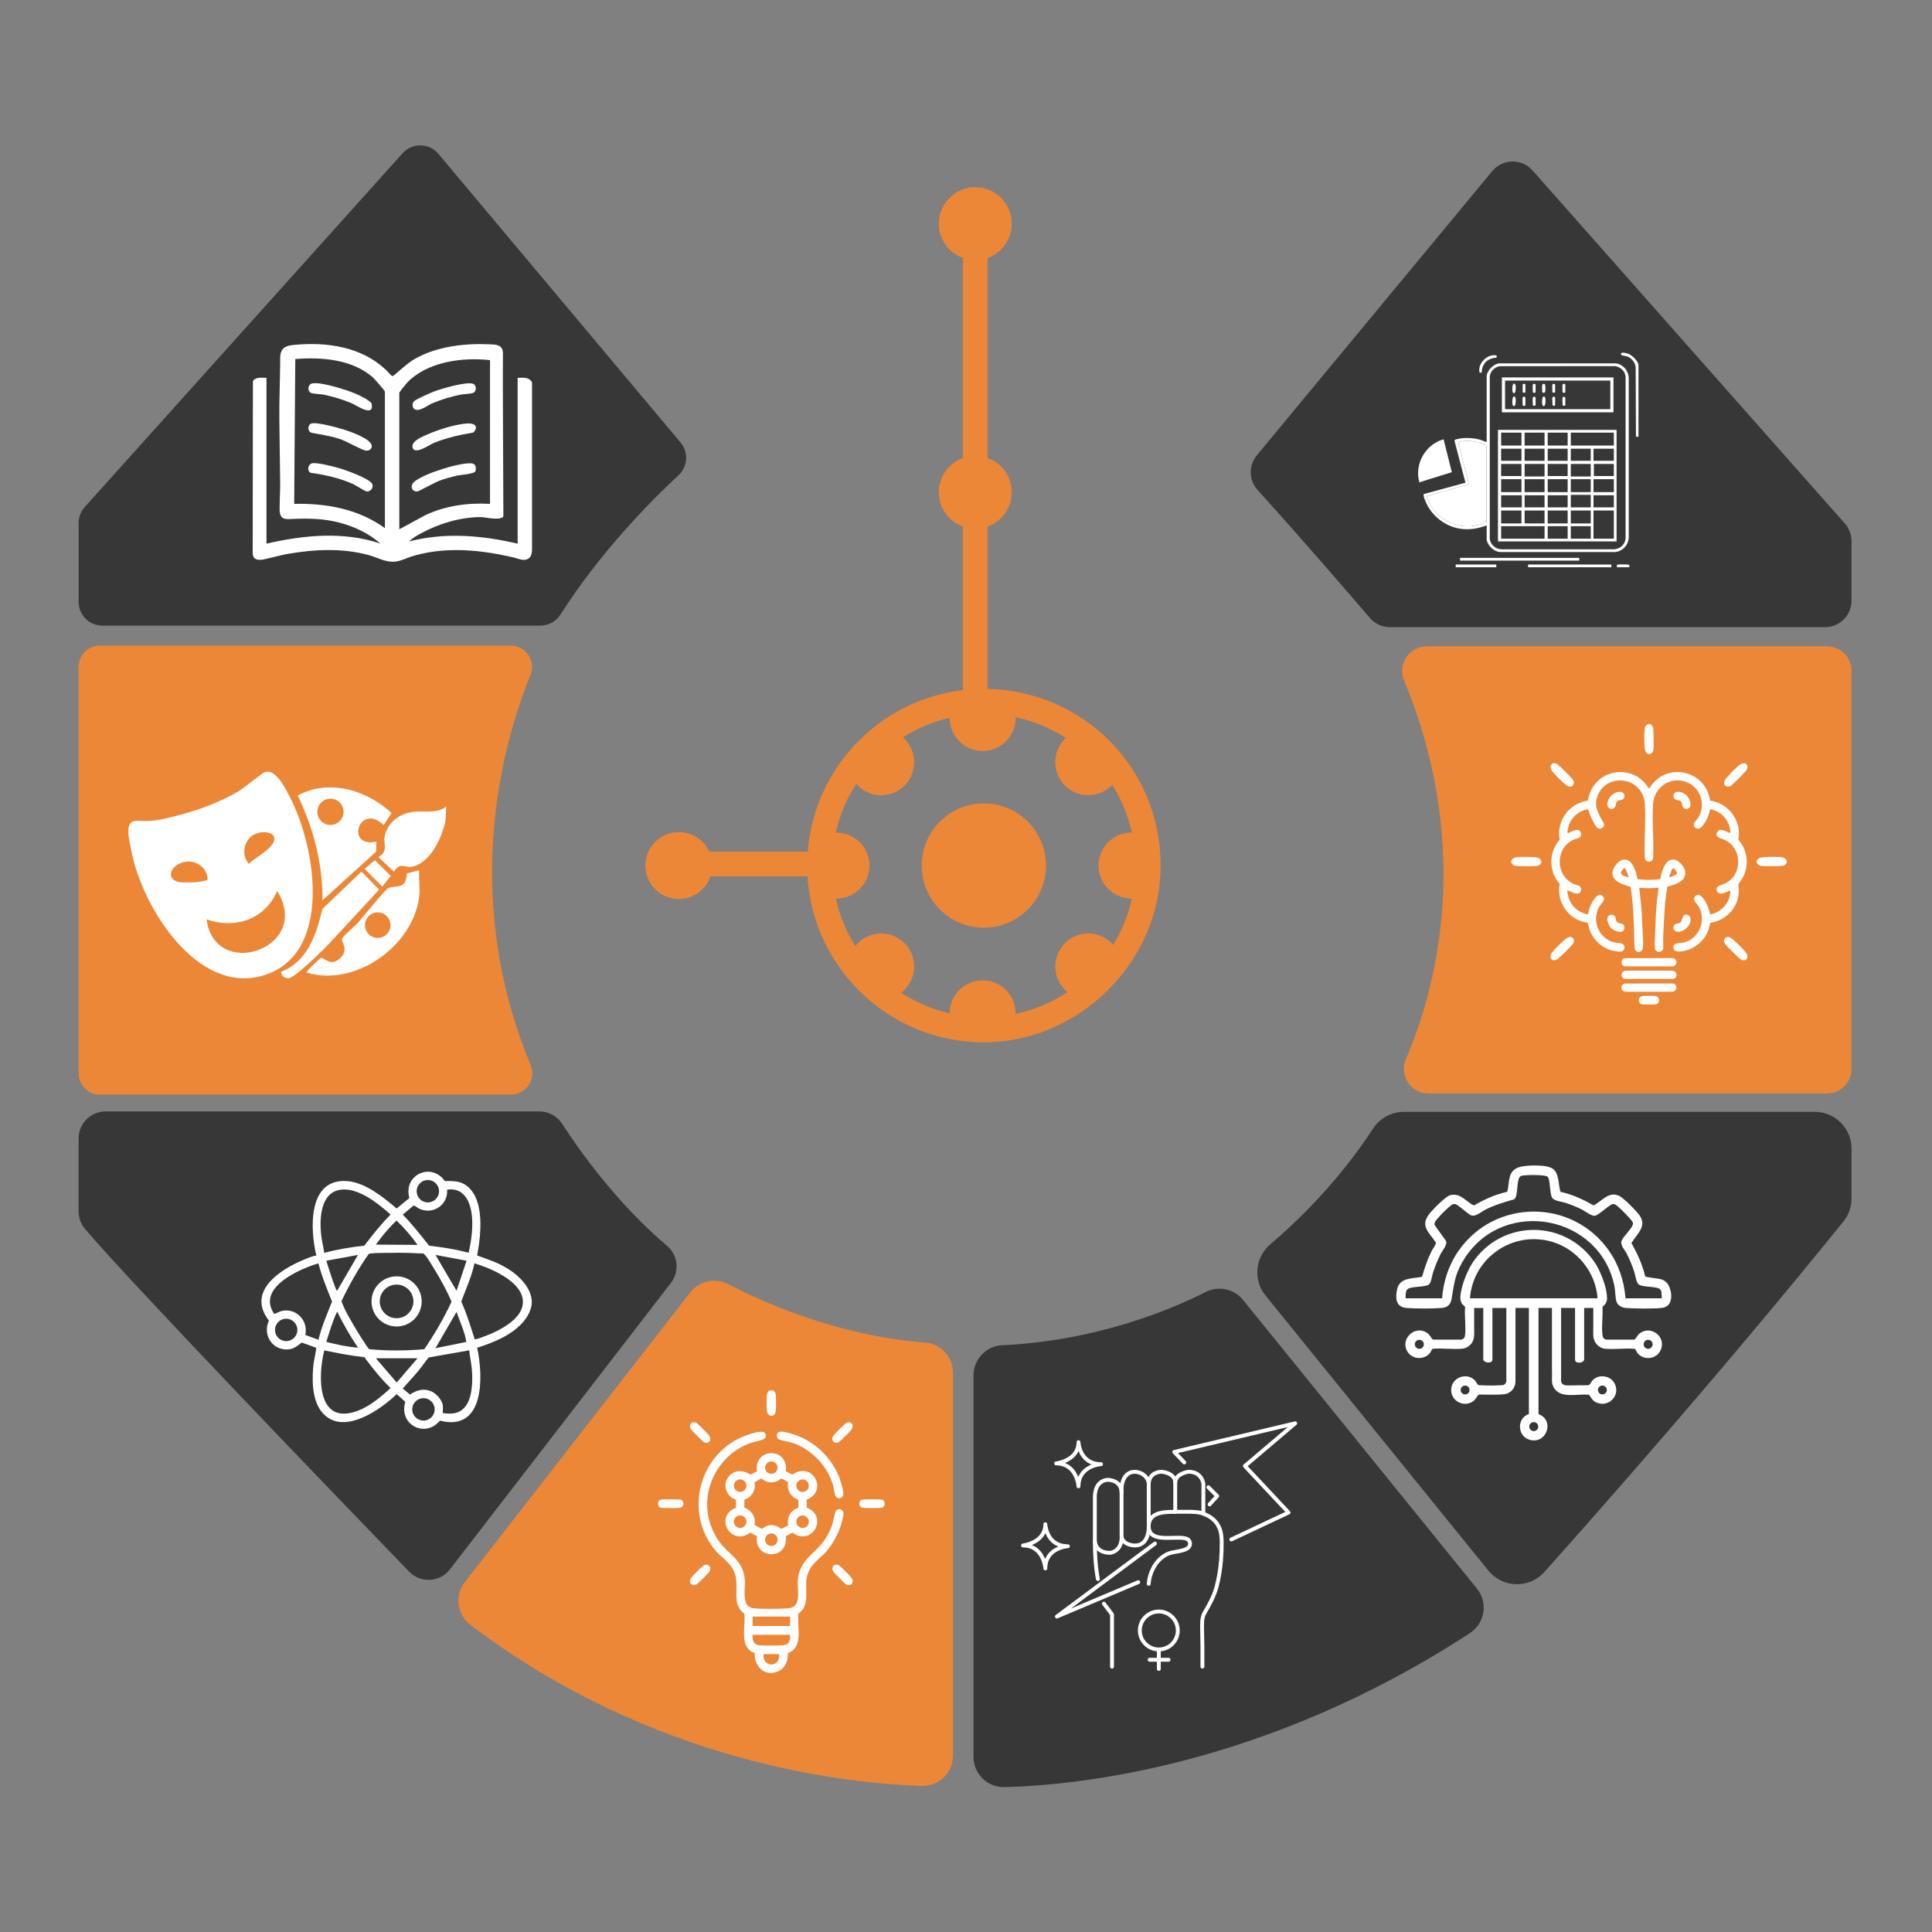
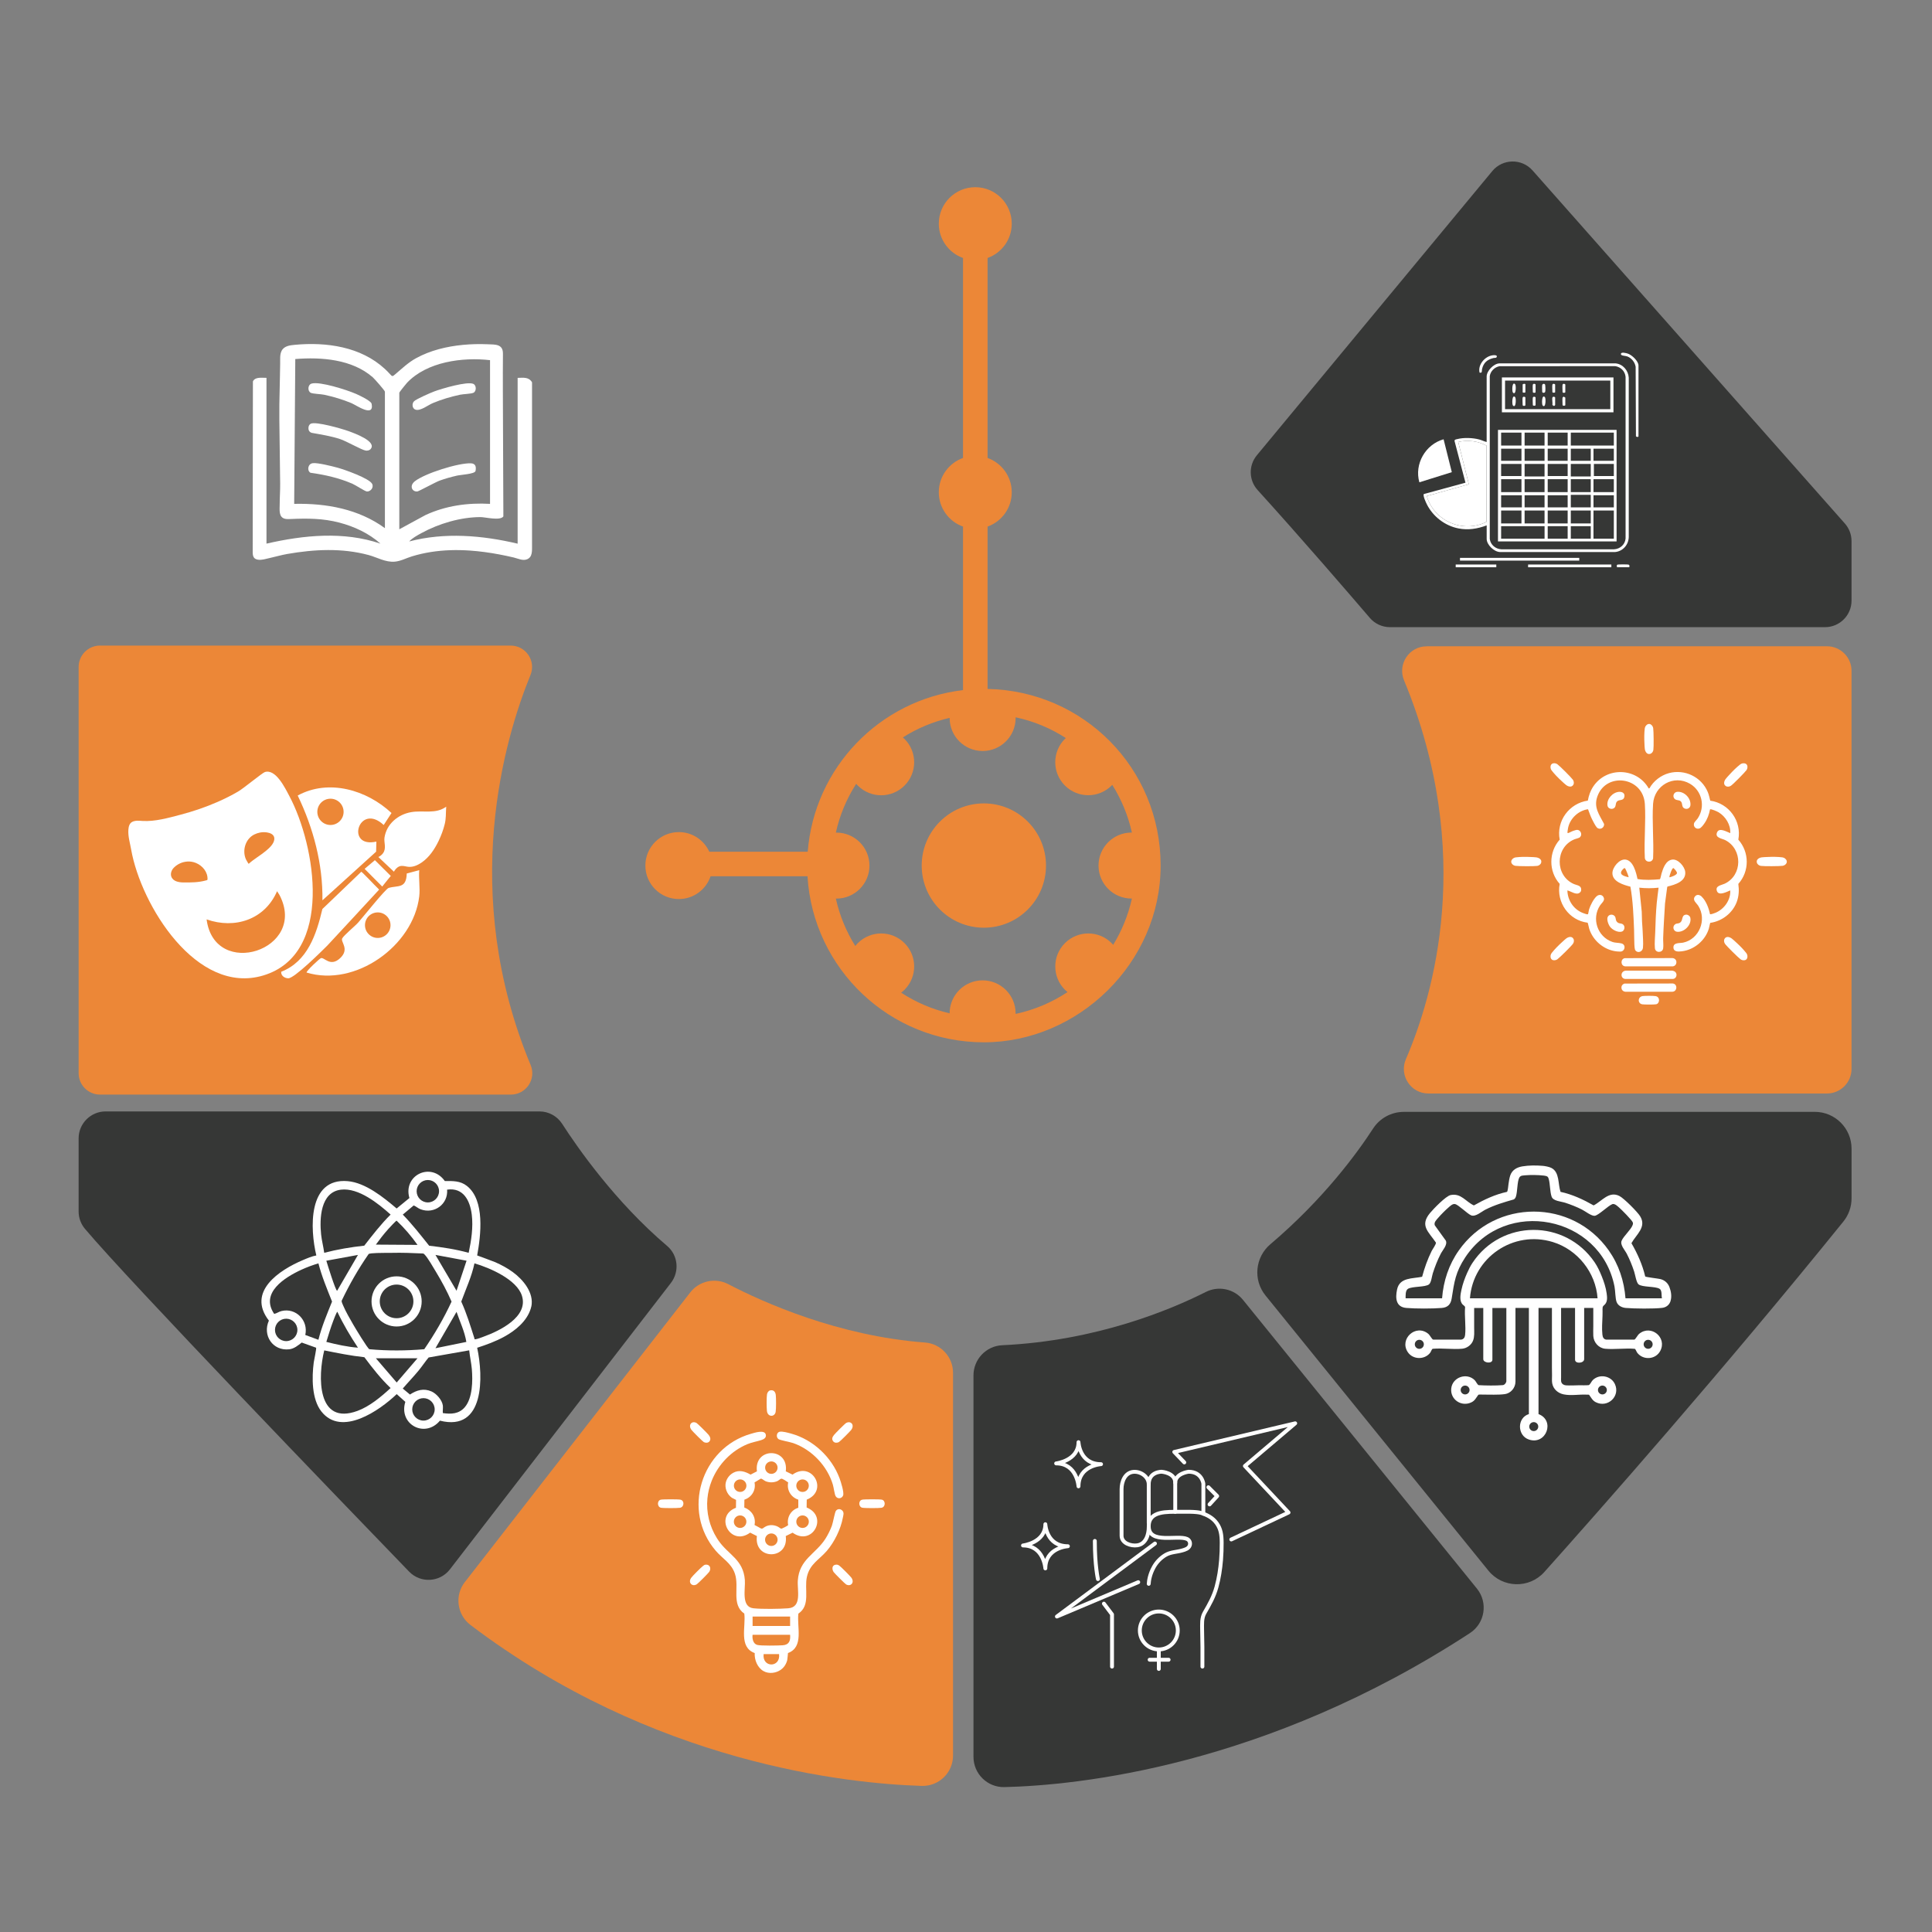
<svg xmlns="http://www.w3.org/2000/svg" id="Layer_1" version="1.1" viewBox="0 0 1000 1000">
  <rect x="0" y="0" width="1000" height="1000" fill="#808080" stroke="none" />
  <defs>
    <style>
      .st0 {
        fill: #363736;
      }

      .st1 {
        fill: #fff;
      }

      .st2 {
        fill: #ec8737;
      }

      .st3 {
        fill: none;
        stroke: #fff;
        stroke-linecap: round;
        stroke-linejoin: round;
        stroke-width: 2px;
      }
    </style>
  </defs>
-   <path class="st0" d="M226.92,79.64l125.35,149.42c4.2,5.01,3.75,12.42-1.04,16.87-13.46,12.48-40.02,39.04-61.18,72.22-2.25,3.53-6.14,5.66-10.33,5.66H52.98c-6.78,0-12.27-5.49-12.27-12.27v-40.89c0-3.03,1.12-5.95,3.14-8.2L208.39,79.32c4.99-5.55,13.73-5.4,18.53.32Z" />
  <path class="st2" d="M51.78,334.15h212.53c7.85,0,13.24,7.95,10.27,15.22-13.2,32.31-37.22,112.2.08,201.89,3.03,7.28-2.34,15.3-10.23,15.3H51.78c-6.12,0-11.08-4.96-11.08-11.08v-210.26c0-6.12,4.96-11.08,11.08-11.08Z" />
  <path class="st0" d="M54.69,575.27h224.52c4.76,0,9.18,2.42,11.76,6.42,7.99,12.41,27.55,40.48,54.35,63.22,5.66,4.8,6.48,13.25,1.94,19.13l-114.38,148.25c-5.21,6.75-15.19,7.31-21.12,1.18-35.52-36.75-144.37-149.66-167.78-177.42-2.13-2.52-3.29-5.71-3.29-9.01v-37.79c0-7.72,6.26-13.98,13.98-13.98Z" />
  <path class="st2" d="M240.6,818.88l116.67-149.92c4.67-6,12.94-7.79,19.68-4.28,18.36,9.56,57,26.84,101.83,30.21,8.19.61,14.51,7.45,14.51,15.66v198.12c0,8.87-7.33,15.98-16.2,15.71-38.43-1.18-139-11.56-233.58-83.3-6.98-5.3-8.3-15.29-2.92-22.2Z" />
  <path class="st0" d="M650.53,235.67l121.87-147.11c5.38-6.49,15.27-6.65,20.85-.34l161.65,182.75c2.22,2.51,3.45,5.74,3.45,9.1v30.82c0,7.58-6.15,13.73-13.73,13.73h-225.17c-4.01,0-7.81-1.75-10.42-4.79-9.8-11.44-35.46-41.25-58.08-66.17-4.6-5.06-4.77-12.73-.41-17.99Z" />
  <path class="st0" d="M718.77,334.51" />
  <path class="st2" d="M738.46,334.51h207.17c7.02,0,12.72,5.69,12.72,12.72v206.04c0,7.02-5.69,12.72-12.72,12.72h-206.28c-9.17,0-15.29-9.39-11.65-17.81,14.05-32.51,36.11-106.43-.97-196.04-3.47-8.39,2.65-17.61,11.72-17.61Z" />
  <path class="st0" d="M939.32,575.5h-212.67c-6.43,0-12.44,3.23-15.94,8.63-8.05,12.42-25.51,36.43-53.14,59.86-7.92,6.71-9.09,18.49-2.55,26.55l115.36,142.4c7.38,9.11,21.15,9.46,28.97.72,28.32-31.65,92.56-104.39,154.79-181.41,2.74-3.39,4.22-7.61,4.22-11.97v-25.75c0-10.51-8.52-19.04-19.04-19.04Z" />
  <path class="st0" d="M624.12,668.72c-17.94,9.06-56.44,25.3-105.4,27.57-8.32.39-14.85,7.3-14.85,15.63v197.42c0,8.78,7.22,15.86,16,15.66,37.27-.89,134.83-10.43,240.98-79.73,7.78-5.08,9.46-15.77,3.62-22.99l-121.09-149.46c-4.65-5.74-12.66-7.43-19.26-4.1Z" />
  <circle class="st2" cx="509.24" cy="448.01" r="32.17" />
  <path class="st2" d="M485.92,115.77c0,8.19,5.23,15.15,12.53,17.76v103.51c-7.3,2.61-12.53,9.56-12.53,17.76s5.23,15.15,12.53,17.76v84.64c-43.08,5.07-76.98,40.07-80.37,83.65h-50.95c-2.73-5.99-8.75-10.16-15.76-10.16-9.57,0-17.33,7.76-17.33,17.33s7.76,17.33,17.33,17.33c7.64,0,14.11-4.95,16.42-11.8h50.17c2.86,47.94,42.63,85.95,91.3,85.95s91.48-40.96,91.48-91.48-39.94-90.41-89.58-91.43v-84.03c7.3-2.61,12.52-9.56,12.52-17.76s-5.23-15.15-12.52-17.76v-103.51c7.3-2.61,12.52-9.56,12.52-17.76,0-10.43-8.45-18.88-18.88-18.88s-18.88,8.45-18.88,18.88ZM551.7,381.99c-.17.15-.34.29-.5.45-6.67,6.67-6.67,17.49,0,24.16,6.67,6.67,17.49,6.67,24.16,0,.12-.12.22-.25.34-.37,4.71,7.48,8.19,15.8,10.17,24.7-.07,0-.13,0-.2,0-9.43,0-17.08,7.65-17.08,17.08s7.65,17.08,17.08,17.08c.07,0,.13,0,.2,0-1.91,8.6-5.21,16.67-9.69,23.96-.26-.3-.52-.61-.81-.89-6.67-6.67-17.49-6.67-24.16,0-6.67,6.67-6.67,17.49,0,24.16.43.43.87.82,1.33,1.19-8.04,5.33-17.12,9.21-26.87,11.29,0-.1.01-.19.01-.29,0-9.43-7.65-17.08-17.08-17.08s-17.08,7.64-17.08,17.07c-9.07-2.09-17.53-5.75-25.09-10.69.6-.46,1.19-.94,1.74-1.49,6.67-6.67,6.67-17.49,0-24.16-6.67-6.67-17.49-6.67-24.16,0-.47.47-.9.98-1.31,1.49-4.66-7.44-8.11-15.72-10.07-24.56.11,0,.21.02.32.02,9.43,0,17.08-7.65,17.08-17.08s-7.65-17.08-17.08-17.08c-.11,0-.21.01-.32.02,2.02-9.13,5.63-17.65,10.53-25.27.27.32.55.63.85.93,6.67,6.67,17.49,6.67,24.16,0,6.67-6.67,6.67-17.49,0-24.16-.28-.28-.57-.53-.86-.78,7.34-4.65,15.5-8.11,24.22-10.12,0,.02,0,.05,0,.07,0,9.43,7.65,17.08,17.08,17.08s17.08-7.65,17.08-17.08c0-.13-.02-.25-.02-.37,9.42,2,18.2,5.7,26.04,10.76Z" />
  <path class="st1" d="M274.9,287.41c-.34.82-.91,1.52-1.87,1.98-2.28,1.1-4.88-.3-7.12-.83-2.5-.59-5.01-1.12-7.54-1.6-5.01-.94-10.07-1.64-15.16-1.99-6.73-.46-13.51-.3-20.18.75-3.32.52-6.6,1.27-9.81,2.25-2.95.9-5.84,2.5-8.94,2.75-4.76.39-9.07-2.24-13.52-3.44-13.76-3.71-28.1-2.97-42.04-.55-3.15.55-6.24,1.48-9.36,2.16-1.81.4-3.85,1.09-5.77.81-3.08-.45-2.79-2.86-2.79-5.35,0-3.44,0-6.89.01-10.33.01-10.76.03-21.53.04-32.29.01-10.62.03-21.23.04-31.85,0-4.15.01-8.3.02-12.46,1.14-2.5,4.76-1.8,7.02-1.85v85.82c19.22-4.42,40.01-6.49,58.99,0-6.02-5.38-13.53-8.85-21.29-10.89-8.5-2.23-16.63-2.24-25.33-1.85-.93.04-1.87.08-2.78-.13-3.39-.78-2.75-4.7-2.75-7.42,0-3.6.28-7.19.24-10.8-.05-5.53-.13-11.07-.21-16.6-.15-10.83-.4-21.68-.04-32.51.14-4.31.14-8.62.25-12.92.06-2.14-.25-4.54.69-6.55,1.25-2.65,4.28-3,6.9-3.24,16.31-1.53,34.18.95,46.63,12.5.88.81,1.72,1.66,2.53,2.55,1.28,1.41,1.3,1.48,2.81.2,3.46-2.94,6.79-6.14,10.8-8.33,7.44-4.07,15.88-6.09,24.27-6.89,4.24-.41,8.51-.5,12.77-.32,3.93.16,7.94-.17,7.91,4.86-.04,6.45-.07,12.9-.04,19.34.05,11.58.09,23.17.14,34.75.04,8.86.07,17.72.11,26.58,0,1.19,0,2.38.01,3.57-1.57,2.39-9.43.35-11.82.36-10.36.02-21.59,3.36-30.63,8.31-2.09,1.15-4.68,2.53-6.29,4.3,18.39-4.83,37.82-3.18,56.13,1.15v-85.82c2.95-.04,5.71-.59,7.45,2.29v15.12c0,10.88,0,21.76,0,32.64s0,20.73,0,31.09c0,2.3,0,4.61,0,6.91,0,1.26-.02,2.64-.51,3.79ZM199.23,273.39v-70.66c0-.53-5.34-6.61-6.29-7.45-10.66-9.32-26.58-10.54-40.1-9.44l-.57,74.96c16.64-.37,33.37,2.66,46.97,12.58ZM253.64,186.42c-14.26-1.64-32.62.8-42.97,11.71-.54.57-3.99,4.84-3.99,5.17v70.66s13.54-7.36,13.54-7.36c10.44-4.85,21.96-6.46,33.42-5.8v-74.38Z" />
  <path class="st1" d="M161.84,239.74c2.56-.34,10.03,1.57,12.89,2.34,3.42.92,16.59,5.54,17.92,8.43.9,1.94-.94,4.02-2.77,3.87-1.02-.09-5.74-3.24-7.44-3.98-7.03-3.05-14.2-4.64-21.77-5.71-1.88-1.16-1.31-4.62,1.18-4.94Z" />
  <path class="st1" d="M161.25,198.55c4.26-1.27,18.59,3.37,23.06,5.34,1.76.78,7.75,3.57,8.05,5.14,1.41,7.33-8.04.63-10.51-.39-4.6-1.91-9.14-3.26-14.01-4.31-1.79-.39-5.8-.45-6.99-1.02-1.71-.82-1.62-4.14.4-4.75Z" />
  <path class="st1" d="M191.64,232.62c-.49.5-1.59.72-2.3.61-2.31-.37-9.87-4.86-13.47-6.02-4.78-1.54-9.65-2.29-14.58-3.18-1.56-.52-1.88-1.98-1.48-3.45.15-.5.58-1.03,1.05-1.27,2.62-1.3,16.24,2.63,19.62,3.87,2.72,1,15.18,5.39,11.17,9.44Z" />
  <path class="st1" d="M243.74,239.81c2.46.1,2.84,1.85,2.38,4.03-.53,1.54-7.59,1.87-9.67,2.36-3,.7-5.99,1.51-8.89,2.57-2.22.81-10.81,5.55-11.54,5.61-2.77.24-4.27-2.92-1.3-5.27,5.16-4.09,22.53-9.55,29-9.3Z" />
-   <path class="st1" d="M242.09,219.18c3.69-.16,5.78,1.55,2.93,4.69-7.11,1.23-13.71,2.67-20.41,5.36-2.28.92-9.74,6.32-10.99,2.58-1.18-3.54,5.45-5.97,8.13-7.15,5.4-2.39,14.49-5.22,20.33-5.48Z" />
  <path class="st1" d="M214.27,207.73c1.17-1.2,8.6-4.42,10.58-5.16,3.69-1.38,17.11-5.36,20.2-3.85,1.6.78,1.6,3.82,0,4.58-1.2.57-5.21.64-6.99,1.02-4.87,1.05-9.42,2.4-14.01,4.31-2.58,1.07-6.38,4.2-8.94,3.42-1.81-.55-2-3.12-.83-4.32Z" />
  <path class="st1" d="M230.75,422.44c-.07,1.33-.2,2.65-.53,4-.75,3.08-1.87,6.07-3.25,8.93-2.05,4.23-4.84,8.43-8.79,11.1-2.24,1.51-4.75,2.6-7.48,2.1-1.29-.23-2.71-.66-3.98-.14-1.46.59-2.33,1.85-2.82,2.76-2.69-2.53-5.37-5.07-8.06-7.6.7-.34,1.67-.93,2.42-1.97,1.86-2.58.39-5.56.74-8,1.02-7.08,6.98-12.08,13.85-13.26,6.33-1.09,12.6,1.2,18.11-2.83-.14,1.68-.13,3.3-.21,4.92Z" />
  <path class="st1" d="M137.08,399.61c5.64-1.74,10.39,8.09,12.7,12.44,13.61,25.63,23.05,81.82-13.45,92.83-34.64,10.45-63.41-36.52-68.44-65.14-.6-3.44-1.71-6.87-1.43-10.4.12-1.49.53-3.21,1.98-3.94,1.63-.82,3.54-.59,5.3-.48,6.47.4,13.47-1.59,19.68-3.22,6.55-1.72,13-3.91,19.21-6.63,3.65-1.6,7.22-3.38,10.65-5.39,2.89-1.69,12.47-9.64,13.79-10.05ZM134.66,430.9c-1.13.23-2.21.61-3.07,1.04-4.55,2.27-6.3,8.19-4.34,12.76.09.22,1.38,2.5,1.47,2.42,2.7-2.47,5.99-4.28,8.81-6.62,1.75-1.45,4.15-3.56,4.44-5.96.46-3.71-4.83-4.14-7.31-3.63ZM96.91,445.94c-2.57.16-5.06,1.29-6.95,3.19-1.13,1.14-1.85,2.98-1.3,4.56.88,2.52,3.86,3.03,6.21,3.06,3.79.05,7.86.02,11.54-.99.31-.08.78-.15.99-.43.26-3.91-2.53-7.25-6.02-8.68-1.45-.59-2.97-.82-4.46-.73ZM144.7,463.31l-1.29-2.03c-6.34,14.71-21.87,19.75-36.47,14.59,4.07,31.42,52.53,15.86,37.76-12.56Z" />
  <path class="st1" d="M198.91,426.56l-.31.46c-12.9-11.99-20.06,12.26-3.79,8.59l-.13,5.21-27.79,25.19c.25-18.86-4.7-37.41-12.8-54.25,16.04-8.75,35.8-2.89,48.55,9.06l-3.74,5.75ZM177.85,420.21c0-3.76-3.04-6.8-6.8-6.8s-6.8,3.05-6.8,6.8,3.04,6.8,6.8,6.8,6.8-3.05,6.8-6.8Z" />
  <path class="st1" d="M217,463.95c-3.04,25.65-33.12,47.14-58.33,39.43.03-1.01,6.6-7.06,7.39-7.42,1.7-.77,4.79,4.77,9.91.06,5.19-4.77.22-8.42,1.15-10.28.8-1.6,6.52-6.27,8.27-8.23,2.39-2.66,14.13-17.43,15.77-17.92,4.77-1.42,9.15.56,9.37-7.47l6.47-1.74c-.37,4.33.5,9.33,0,13.56ZM202.13,478.87c0-3.65-2.96-6.61-6.61-6.61s-6.61,2.96-6.61,6.61,2.96,6.61,6.61,6.61,6.61-2.96,6.61-6.61Z" />
  <path class="st1" d="M145.54,502.99c13.67-5.35,18.22-19.36,21.33-32.49,0,0,20.14-19.3,20.14-19.3.54.4,1.01.91,1.49,1.38.8.79,1.59,1.59,2.37,2.39.91.93,1.8,1.87,2.7,2.8.88.9,1.81,1.76,2.66,2.69.05.05-26.84,28.99-26.84,28.99-3.12,3.11-16.99,16.89-20.14,16.91-1.82.01-3.88-1.28-3.7-3.36Z" />
  <path class="st1" d="M194.05,445.23l8.24,8.18c.27-.36-3.24,3.83-4.45,5.46l-9.12-9.15,5.32-4.49Z" />
  <path class="st1" d="M274.99,676.27c-.07.35-.16.7-.27,1.06-2.03,6.59-7.97,11.4-13.78,14.57-4.42,2.41-9.18,4.16-13.96,5.7,3.22,14.81,3.98,43.63-19.27,37.73-7.78,9.32-21.55,1.9-17.91-9.73l-4.46-4.01c-8.92,8.53-28.59,22.23-39,8.98-5.07-6.45-4.96-17.7-3.94-25.45.15-1.14,1.49-7.15,1.21-7.55l-7.44-2.67c-1.91,1.51-3.94,3.21-6.49,3.5-8.51.94-13.95-7.23-10.5-14.86-11.56-14.95,5.33-26.16,17.74-31.38,2.2-.93,4.45-1.91,6.81-2.34-3.28-13.64-4.55-40.26,16.24-38.46,9.21.8,18.55,8.4,25.33,14.15l6.61-5.41c-3.43-11.84,11.2-18.85,18.33-8.8,4.15-.02,7.97-.17,11.4,2.51,9.47,7.4,7.25,25.6,5.34,36,0,0,8.58,3.14,9.33,3.48,3.17,1.4,6.26,3.05,9.07,5.1,5.38,3.92,11.12,10.75,9.64,17.89ZM164.81,653.91c-3,.9-5.98,2-8.83,3.31-8.56,3.94-21.47,11.95-14.06,22.85,1.3-.26,2.36-1.13,3.78-1.48,7.53-1.82,13.98,4.91,12.32,12.39l6.79,2.49c1.71-6.82,4.44-13.29,7.06-19.78-2.6-6.5-5.3-12.99-7.06-19.79ZM148.13,682.56c-3.21,0-5.8,2.6-5.8,5.8s2.6,5.8,5.8,5.8,5.8-2.6,5.8-5.8-2.6-5.8-5.8-5.8ZM167.81,648.45c6.79-1.76,13.74-2.95,20.73-3.69,4.33-5.55,8.63-11.14,13.64-16.1-6.36-5.71-16.6-13.98-25.7-12.89-10.68,1.29-11.13,15.04-10.27,23.22.33,3.17,1.19,6.29,1.6,9.45ZM167.83,698.96c-3.3,13.27-3.95,39.12,17.24,31.3,6.28-2.32,12.25-7.33,17.11-11.81-5.07-4.83-9.4-10.36-13.58-15.96-7-.75-13.89-2.15-20.78-3.53ZM174.63,679.01c-.32-.24-2.03,4.35-2.18,4.77-1.34,3.54-2.43,7.17-3.54,10.78,5.37,1.35,10.82,2.59,16.37,3-3.94-5.94-7.6-12.1-10.65-18.55ZM185.28,649.55l-16.37,3c.51,1.72,4.77,15.55,5.59,15.55l10.78-18.55ZM190.81,649.08c-5.31,7.64-9.94,15.73-13.95,24.14-.12.74.5,1.88.81,2.62,1.31,3.09,3.41,6.69,5.1,9.64.93,1.63,7.53,12.6,8.42,12.87,9.44.87,18.97.82,28.41,0,5.35-7.83,10.15-16.02,14.13-24.64-2.31-5.33-5.12-10.54-8.13-15.5-1.35-2.22-4.09-7.05-5.72-8.75-.3-.31-.5-.6-.97-.66-5.72-.25-10.56-.47-16.29-.33-.58.01-1.96-.02-2.48,0-1.53.06-8.53-.05-9.34.63ZM216.11,703.03h-21.56s10.78,12.55,10.78,12.55l10.78-12.55ZM216.11,644.35c-3.19-4.5-6.81-8.74-10.82-12.53-.3-.05-3.8,3.75-4.33,4.34-2.27,2.53-4.41,5.29-6.41,8.05l21.56.14ZM229.21,727.45c.17,1.2-.12,2.71,0,3.96,4.3.63,8.33.46,11.33-3,4.1-4.73,4.19-13.84,3.68-19.79-.28-3.25-1.04-6.45-1.36-9.69l-21,3.7c-1.83,2.19-3.39,4.6-5.21,6.8-2.62,3.19-5.5,6.15-8.18,9.28l3.73,3.1c3.49-2.3,7.11-3.37,11.15-1.6,2.55,1.12,5.46,4.42,5.86,7.24ZM231.42,615.74c.62,7.48-6.62,12.84-13.67,10.2-1.42-.53-2.38-1.53-3.62-2.01l-5.65,4.74c4.93,5.04,9.24,10.6,13.64,16.1,6.89.82,13.78,1.82,20.46,3.69,1.36-6.34,2.4-13.26,1.61-19.75-.89-7.27-4.33-14.17-12.76-12.96ZM219.18,723.68c-3.21,0-5.81,2.6-5.81,5.81s2.6,5.81,5.81,5.81,5.81-2.6,5.81-5.81-2.6-5.81-5.81-5.81ZM221.45,610.77c-3.2,0-5.8,2.6-5.8,5.8s2.6,5.8,5.8,5.8,5.8-2.6,5.8-5.8-2.6-5.8-5.8-5.8ZM236.3,679.01l-10.91,18.83,15.99-3.26c-.87-5.36-3.31-10.43-5.08-15.57ZM225.39,649.54l10.91,18.55,5.19-15.55-16.1-3ZM245.58,653.91c-1.44,6.86-4.45,13.24-6.83,19.79,2.82,6.2,4.75,12.63,6.83,19.1.11.34-.23.44.41.41.92-.03,3.36-1,4.37-1.37,8.22-2.98,23.26-10.21,19.79-21.16-2.68-8.47-16.69-14.46-24.57-16.78Z" />
  <path class="st1" d="M205.28,660.63c7.17,0,12.98,5.81,12.98,12.98s-5.81,12.98-12.98,12.98-12.98-5.81-12.98-12.98,5.81-12.98,12.98-12.98ZM205.27,664.89c-4.81,0-8.71,3.9-8.71,8.71s3.9,8.71,8.71,8.71,8.71-3.9,8.71-8.71-3.9-8.71-8.71-8.71Z" />
  <path class="st1" d="M397.54,865.79c-.84-.15-1.65-.43-2.4-.86-3.15-1.82-4.68-5.8-4.51-9.31-8.39-3.06-4.51-13.58-5.38-20.41-6.84-4.76-2.5-13.62-4.85-20.63-1.84-5.49-6.36-7.76-9.87-11.84-17.78-20.62-7.73-53.24,18.21-60.63,1.8-.51,6.85-2.19,7.59.28.51,1.69-.9,2.56-2.31,3-2.39.75-4.82,1.13-7.15,2.09-8.36,3.45-15.11,10.5-18.46,18.87-1.19,2.97-1.96,6.1-2.26,9.28-.68,7.17,1.09,14.41,4.91,20.51.27.42.54.84.82,1.25,5.14,7.47,12.78,9.69,13.65,20.34.38,4.65-2.08,14,4.43,14.71,4.42.48,13.47.35,18.01.01,7.26-.54,4.6-9.3,4.98-14.45.81-11,9.1-13.51,14.24-21.47,1.28-1.98,2.61-4.66,3.41-6.87.59-1.64,1.47-6.84,2.06-7.65.85-1.15,2.32-1.15,3.31-.15,1.07,1.09.53,2.39.28,3.74-1.09,5.89-4.39,12.6-8.29,17.13-4,4.64-8.79,6.76-10.3,13.41-1.47,6.46,2.03,14.76-4.42,19.06-.85,6.8,2.99,17.33-5.38,20.41,0,0-.3,3.38-.4,3.74-.33,1.2-.86,2.34-1.63,3.32-1.87,2.41-5.26,3.64-8.29,3.11ZM408.96,836.73h-19.42s0,4.86,0,4.86h19.42s0-4.86,0-4.86ZM408.96,846.15h-19.42c-.26,1.91.21,4.59,2.33,5.24,1.78.54,10.94.36,13.25.2,3.35-.23,4.1-2.35,3.84-5.44ZM403.25,856.15h-8c-.84,7.17,8.84,7.17,8,0Z" />
  <path class="st1" d="M406.72,761.56l3.49,1.7c10.09-7.25,18.86,8.29,7.36,12.95l-.06,4.07c11.51,4.62,2.93,20.36-7.26,13.03l-3.54,1.75c1.61,12.56-16.55,12.57-14.94,0l-3.51-1.77c-10.06,7.48-18.85-8.51-7.33-12.87l.05-4.07s-1.97-.97-2.16-1.1c-.65-.47-1.23-1.03-1.71-1.67-.93-1.23-1.5-2.73-1.6-4.27-.19-2.89,1.51-5.63,4.02-7,3.06-1.67,6.13-.69,8.96.95l3.29-1.69c-1.61-12.57,16.55-12.56,14.94,0ZM402.47,759.65c0-1.78-1.44-3.22-3.22-3.22s-3.22,1.44-3.22,3.22,1.44,3.22,3.22,3.22,3.22-1.44,3.22-3.22ZM413.2,776.22c-3.79-1.23-6.06-4.93-5.24-8.92-.7-.48-2.95-2.08-3.64-1.93-.44.09-1.41,1.04-2.13,1.32-1.92.75-3.96.75-5.88,0-.84-.33-1.84-1.42-2.56-1.33l-3.21,1.94c.82,3.98-1.45,7.69-5.24,8.92l-.06,4.05c3.76,1.41,6.15,4.96,5.3,9.06.75.4,1.51.8,2.26,1.2.37.2.8.53,1.21.64.69.2,1.17-.36,1.69-.71,2.36-1.59,5.62-1.33,7.88.34.24.18.49.37.78.43.39.07,3.65-1.63,3.59-1.9-.82-3.89,1.45-7.79,5.25-8.91v-4.2ZM386.34,768.98c0-1.79-1.45-3.24-3.24-3.24s-3.24,1.45-3.24,3.24,1.45,3.24,3.24,3.24,3.24-1.45,3.24-3.24ZM418.64,768.99c0-1.79-1.45-3.24-3.24-3.24s-3.24,1.45-3.24,3.24,1.45,3.24,3.24,3.24,3.24-1.45,3.24-3.24ZM386.32,787.62c0-1.79-1.45-3.24-3.24-3.24s-3.24,1.45-3.24,3.24,1.45,3.24,3.24,3.24,3.24-1.45,3.24-3.24ZM418.65,787.62c0-1.79-1.45-3.24-3.24-3.24s-3.24,1.45-3.24,3.24,1.45,3.24,3.24,3.24,3.24-1.45,3.24-3.24ZM402.48,796.95c0-1.79-1.45-3.24-3.24-3.24-1.79,0-3.24,1.45-3.24,3.24s1.45,3.24,3.24,3.24,3.24-1.45,3.24-3.24Z" />
  <path class="st1" d="M403.45,741.1c1.37-.41,4.61.53,6.08.94,11.33,3.12,21.01,12.2,25.06,23.21.65,1.76,2.4,7.25,1.81,8.79-.66,1.72-2.91,1.98-3.86.39-.58-.96-1.01-4.52-1.45-5.98-2.93-9.74-10.89-18.11-20.49-21.5-1.67-.59-6.8-1.48-7.64-2.07-1.37-.96-1.05-3.34.48-3.79Z" />
  <path class="st1" d="M398.6,719.67c1.76-.39,2.74.68,2.94,2.36.19,1.58.22,7.34-.07,8.8-.55,2.75-4.13,2.68-4.51-.5-.2-1.68-.22-6.93.03-8.56.13-.86.72-1.91,1.62-2.1Z" />
  <path class="st1" d="M431.32,746.1c-1-1.19-.49-2.3.34-3.35.62-.8,5.71-5.92,6.33-6.24,2.51-1.31,4.52,1.14,2.54,3.68-.62.79-5.71,5.92-6.33,6.24-.9.47-2.19.49-2.88-.33Z" />
  <path class="st1" d="M364.89,809.93c2.4-.53,3.47,1.75,2.21,3.65-.49.73-5.73,5.99-6.43,6.43-2.34,1.48-4.65-.79-2.97-3.25.68-1,5.1-5.41,6.12-6.17.35-.26.6-.55,1.07-.65Z" />
  <path class="st1" d="M432.3,809.93c.84-.18,1.36-.06,2.06.39.77.48,5.69,5.44,6.3,6.27,1.78,2.46-.23,4.81-2.68,3.53-.52-.27-5.99-5.72-6.46-6.39-.93-1.3-1-3.41.78-3.8Z" />
  <path class="st1" d="M367.17,746.1c-.7.82-1.98.8-2.88.33-.61-.32-5.71-5.45-6.33-6.24-1.98-2.54.03-4.99,2.54-3.68.56.29,5.78,5.51,6.33,6.24.75.99,1.27,2.26.33,3.35Z" />
  <path class="st1" d="M342.04,776.23c1.13-.25,9.02-.25,10.16,0,2.21.49,1.96,3.86-.24,4.2-1.35.21-8.7.24-9.92-.04-1.93-.45-2.01-3.71,0-4.16Z" />
  <path class="st1" d="M446.3,776.23c1.11-.25,9.07-.25,10.16,0,1.99.46,1.98,3.86-.24,4.2-1.4.22-8.64.24-9.92-.04-1.93-.43-2.15-3.69,0-4.16Z" />
  <path class="st1" d="M864.7,673.32c-.06.19-.12.38-.2.56-.72,1.79-2.3,2.85-4.18,3.07-4.33.53-14.41.42-18.85.04-1.95-.17-3.95-1.14-4.71-3.06-.71-1.79-.65-5.77-1.1-8.05-7.28-36.69-56.58-46.34-77.26-15.06-5.03,7.61-5.65,12.6-7.02,21.28-.47,3-2.01,4.63-5.1,4.89-4.7.41-13.63.4-18.34,0-5.48-.47-5.77-5.05-4.82-9.55,1.34-6.37,7.95-5.52,12.97-6.59,1.23-4.57,2.81-9.04,4.9-13.28.45-.92,2.48-3.69,2.23-4.42-3.78-5.61-8.49-8.73-3.06-15.28,1.8-2.17,8.19-8.8,10.67-9.31,5.41-1.1,7.73,3.35,12.04,5.36,5.39-3.04,11.03-5.7,17.12-7.01.44-.09.75-3.69.82-4.16.21-1.43.41-2.88.86-4.26.95-2.91,3.43-4.3,6.31-4.78,3.44-.57,7.14-.56,10.6-.27,1.16.1,3.25.5,4.36,1.05,4.41,2.19,3.4,8.42,4.79,12.41,6.1,1.31,11.75,3.96,17.13,7.01,4.31-2.2,8-7.68,13.43-4.82,2.33,1.23,9.24,8.14,10.65,10.44,3.46,5.62-2.05,9.47-4.51,13.94,3.12,5.4,5.7,11.13,7.13,17.23.23.33,6.78,1.07,7.87,1.35,2.19.56,3.84,2,4.65,4.1.84,2.17,1.31,4.85.61,7.13ZM860.21,672c-.34-1.46.17-4.15-1.28-4.96-2.32-1.31-8.82-.73-10.8-2.24-1.15-.88-1.75-4.97-2.28-6.6-1.04-3.17-2.29-6.26-3.82-9.23-1.02-1.99-3.61-4.62-2.66-6.81,1.03-2.38,4.72-5.6,5.63-7.96.2-.53.29-.8.17-1.38-.23-1.08-5.99-6.84-7.16-7.84-.93-.79-2.14-2.04-3.41-1.75-2.24.83-7.29,5.93-9.23,6.07-1.71.12-4.83-2.36-6.51-3.21-2.75-1.4-5.74-2.58-8.68-3.54-2.21-.72-6.29-.85-7.08-3.19-.9-2.66-.72-6.59-1.53-9.29-.15-.49-.33-.88-.78-1.16-1.09-.7-7.15-.78-8.74-.72-1.02.04-3.52.16-4.37.35-.49.11-1.03.5-1.28.94-1.13,2-.94,7.43-1.77,9.88-.21.63-.5,1.06-1.05,1.45-5.09,1.46-9.96,2.87-14.7,5.28-2.11,1.07-5.11,3.86-7.41,2.98-2.07-.89-6.5-5.45-8.33-5.84-1.32-.28-2.59,1.06-3.55,1.89-1.49,1.28-3.7,3.5-4.99,5-.97,1.12-2.6,2.58-1.93,4.15l5.7,7.9c.95,2.19-1.64,4.82-2.66,6.81-1.69,3.28-2.96,6.55-4.09,10.06-.5,1.56-.8,4.84-2,5.77-1.92,1.47-8.5.95-10.8,2.24-1.45.82-1.28,3.52-1.28,4.96h18.87c.69-8.97,3.49-17.43,8.66-24.78,18.86-26.81,58.75-26.82,77.62,0,5.17,7.35,7.97,15.81,8.66,24.78h18.87Z" />
  <path class="st1" d="M824.68,676.99h-4.72s0,26.4,0,26.49c0,2.21-4.72,2.58-4.72.28,0,0,0-26.77,0-26.77h-7.22s0,2.78,0,2.93c0,2.45,0,4.89,0,7.34,0,3.15,0,6.31,0,9.46,0,3.1,0,6.21,0,9.31v6.88c0,1.44-.32,2.81,1.12,3.71.83.52,1.98.47,2.93.49,1.74.04,3.47-.08,5.21-.1,1.68-.02,3.35.1,5.03-.07.68-.13,1.43-1.95,2.11-2.61,3.45-3.37,9.46-2.26,11.46,2.08,2.9,6.28-3.72,12.5-9.92,9.36-1.76-.9-2.31-2.32-3.42-3.79-.13-.17-1.17-.11-1.39-.12-3.91-.18-7.87.65-11.75-.12-2.98-.6-5.43-2.69-5.98-5.75-.25-1.41-.05-2.77-.09-4.18-.03-1.35-.05-2.72-.05-4.07,0-3.28,0-6.56,0-9.84s0-6.8,0-10.2c0-2.62,0-5.24,0-7.86v-2.84s-6.94,0-6.94,0v54.93c8.76,3.34,3.97,16.2-4.99,13.17-6.08-2.05-6.2-11.25,0-13.17v-54.93s-6.94,0-6.94,0v5.16c0,3.93,0,7.85,0,11.78,0,4.28,0,8.56,0,12.84,0,2.78,0,5.57,0,8.35,0,3.24-2.48,6.07-5.52,6.47-3.66.48-7.62.21-11.46.24-.35,0-2.05-.14-2.27.15-1.12,1.47-1.66,2.89-3.42,3.79-5.24,2.66-11.27-1.42-10.56-7.23.69-5.7,7.95-8.26,12.11-4.2.68.66,1.43,2.48,2.11,2.61,3.66.22,8.82.28,12.47-.02.91-.07,1.82-1.26,1.82-2.06v-37.87s-7.22,0-7.22,0c0,0,0,26.77,0,26.77,0,2.25-4.72,1.71-4.72-.28,0,0,0-26.49,0-26.49,0,0-4.72,0-4.72,0,0,3.42,0,6.84,0,10.25,0,2.22.24,4.58-.59,6.69-.9,2.27-3.22,3.93-5.64,4.15-4.86.44-10.31-.39-15.23.03-.5.17-.88,1.5-1.29,2.04-2.9,3.76-8.97,3.64-11.61-.32-4.52-6.79,4.15-14.78,10.6-9.48.89.73,1.9,2.89,2.54,3.01h14.45c1.32-.15,1.94-1.09,2.08-2.35.5-4.48-.39-9.85,0-14.43.04-.44-.99-1.11-1.25-1.38-1.86-1.88-1.13-5.36-.63-7.67.64-2.96,1.68-5.85,2.91-8.62.79-1.78,1.66-3.56,2.74-5.19,14.99-22.73,48.04-22.86,63.3-.34,1.5,2.22,2.65,4.71,3.65,7.19,1.15,2.84,2.14,5.82,2.55,8.86.26,1.87.52,4.15-.86,5.67-.39.43-1.09.87-1.21,1.48-.11.6-.06,1.5-.05,2.15.01.8,0,1.6-.03,2.4-.05,1.6-.15,3.2-.2,4.81-.04,1.6-.03,3.21.14,4.8.14,1.31.58,2.46,2.06,2.64h14.45c.64-.13,1.65-2.29,2.54-3.02,6.11-5.02,14.64,1.94,10.87,8.92-2.41,4.47-8.81,4.87-11.88.89-.41-.54-.8-1.86-1.29-2.04-4.92-.42-10.38.4-15.23-.03-3.46-.31-6.03-3.26-6.23-6.65-.09-1.65,0-3.33,0-4.98v-6.13c0-.18,0-3.33,0-3.33ZM853.08,698.14c1.29,0,2.33-1.04,2.33-2.33s-1.05-2.33-2.33-2.33-2.33,1.04-2.33,2.33,1.05,2.33,2.33,2.33ZM829.4,721.75c1.27,0,2.3-1.03,2.3-2.29s-1.03-2.29-2.3-2.29-2.3,1.03-2.3,2.29,1.03,2.29,2.3,2.29ZM826.9,672c-.93-13.36-10.38-25.21-23.17-29.13-20.44-6.26-41.28,8.01-42.89,29.13h66.06ZM793.87,740.73c1.28,0,2.33-1.04,2.33-2.32s-1.04-2.32-2.33-2.32-2.33,1.04-2.33,2.32,1.04,2.32,2.33,2.32ZM758.34,721.75c1.27,0,2.3-1.03,2.3-2.29s-1.03-2.29-2.3-2.29-2.3,1.03-2.3,2.29,1.03,2.29,2.3,2.29ZM734.64,698.16c1.29,0,2.34-1.05,2.34-2.34s-1.05-2.34-2.34-2.34-2.34,1.05-2.34,2.34,1.05,2.34,2.34,2.34Z" />
  <path class="st1" d="M880.78,464.1c2.28,2.16,3.72,6.04,4.32,9.07.35.25,2.43-.54,2.92-.75,4.44-1.88,7.86-6.63,7.55-11.55-1.66.68-5.83,2.96-6.85.43-1.14-2.82,2.25-3.1,3.95-3.89,9.29-4.34,9.41-17.9.32-22.56-1.72-.88-5.47-1.16-4.24-4.03,1.16-2.69,5.03-.23,6.83.41.28-4.3-2.43-8.64-6.07-10.81-.64-.38-3.88-1.86-4.4-1.49-.53,2.69-1.38,5.09-2.97,7.34-.55.79-1.56,2.15-2.42,2.5-1.69.69-3.37-.79-2.9-2.58.21-.79,1.43-1.85,1.96-2.64,3.98-6.02,2.21-14.2-4.02-17.86-8.41-4.94-18.52.84-19.13,10.4-.59,9.18.45,18.98.01,28.22-.5,2.34-3.93,2.21-4.27-.18-.49-9.17.6-18.94,0-28.05-.94-14.05-19.95-16.6-24.54-3.92-2.07,5.73.92,9.44,3.42,14.27.31,2.1-2.28,3.4-3.74,1.84-.71-.75-2.01-3.28-2.51-4.3-.81-1.66-1.38-3.4-2.05-5.12-4.93.71-9.19,4.66-10.28,9.52-.09.42-.45,2.49-.32,2.7s.21.14.41.09c.63-.17,1.73-.85,2.54-1.11.51-.17,1.61-.55,2.09-.52,1.8.09,2.73,2.46,1.45,3.75-.58.58-2.21.84-3.07,1.21-9.92,4.23-9.97,18.79-.11,23.09,1.64.71,3.93.69,3.76,3.07-.05.65-.28,1.02-.8,1.42-1.79,1.39-4.46-.79-6.34-1.19.11,5.02,3.07,9.59,7.71,11.55.53.22,2.19.85,2.67.82.2-.01.3-.07.37-.27.19-.59.25-1.56.46-2.24.64-2.08,2.26-5.28,3.85-6.77,1.35-1.27,3.33-.94,3.85.91.41,1.43-1.28,2.65-2.02,3.78-4.47,6.81-1.36,16.16,6.32,18.85,1.73.61,3.37.39,4.88.83,2.24.65,1.89,3.87-.47,4.2-.44.06-1.98-.08-2.48-.14-6.34-.83-11.93-5.59-13.84-11.68-.16-.5-.65-3.01-.83-3.13-9.66-1.19-16.28-10.53-14.45-20.09-5.78-6.44-5.76-16.45,0-22.9-1.84-9.69,4.91-18.81,14.57-20.21.49-2.65,1.29-5.02,2.79-7.28,6.92-10.41,22.57-9.85,28.71.98l.41-.1c2.06-3.75,5.92-6.7,10.06-7.82,8.18-2.21,16.89,1.99,20.12,9.82.59,1.43.89,2.94,1.27,4.44,9.68,1.34,16.34,10.53,14.53,20.17,5.79,6.53,5.83,16.38,0,22.9.44,3.24.32,6.23-.81,9.32-2.14,5.79-7.63,10-13.72,10.85-.35.99-.45,2.05-.75,3.05-1.88,6.15-7.62,10.92-14,11.67-1.77.21-4.34.41-4.31-2.12.04-2.54,3.34-2,5.05-2.37,8.34-1.8,12.38-11.88,7.8-19.06-.91-1.43-3.04-2.81-1.85-4.63.96-1.47,2.53-1.18,3.66-.11Z" />
  <path class="st1" d="M847.58,454.98c3.8.67,7.69.44,11.54.12.34-.17.7-2.37.87-2.93.85-2.8,2.19-6.83,5.59-7.25,3-.37,6.42,3.6,6.69,6.38.48,4.95-5.3,6.64-9.09,7.55l-.23.24-1.14,8.53c-.35,5.97-.76,11.94-.96,17.9-.06,1.63.23,3.88,0,5.39-.36,2.35-4.04,2.44-4.28-.14-.25-2.68.09-5.57.17-8.24.15-5.07.33-10.17.79-15.22.23-2.62.67-5.24.95-7.85-3.32.37-6.66.37-9.99,0l1.27,12.44c.08,1.69.07,3.39.15,5.08.09,1.67.27,3.39.33,5.06.08,2.42.41,6.3.15,8.57-.22,1.96-2.58,2.95-3.89,1.36-.42-.51-.51-2.2-.55-2.94-.14-2.57-.06-5.2-.16-7.77-.29-7.47-.59-14.95-1.89-22.32-3.47-.9-9.33-2.52-9.32-7,0-3.01,3.59-7.46,6.82-7.02,4.02.55,5.48,6.77,6.17,10.07ZM842.96,454.06c.19-.16-1.45-4.18-1.82-4.6-.3-.34-.74.1-.96.31-2.88,2.81.25,3.73,2.78,4.28ZM864.04,454.06c.91-.02,3.7-1.13,3.94-2.02.21-.77-1.23-2.25-1.82-2.73-.73-.13-2.11,3.99-2.12,4.74Z" />
  <path class="st1" d="M841.01,495.94l24.69-.04c2.74.29,2.57,3.99.16,4.28h-24.73c-2.39-.29-2.45-3.85-.12-4.24Z" />
  <path class="st1" d="M840.85,509.09l25.01-.04c2.59.31,2.31,4.27-.32,4.28h-24.25c-2.5-.27-2.79-3.49-.44-4.24Z" />
  <path class="st1" d="M867.15,503.09c1.17,1.17.57,3.39-1.13,3.6h-24.89c-2.47-.29-2.5-3.98.32-4.28h23.94c.55.01,1.38.3,1.76.69Z" />
  <path class="st1" d="M803.92,395.1c.73-.17,1.61.04,2.19.47,1.25.92,7.12,6.77,8,8,.53.75.71,1.82.23,2.64-.86,1.47-2.63.95-3.72.12-.77-.59-1.51-1.32-2.25-1.99-1.89-1.73-3.71-3.57-5.28-5.6-.59-.77-.76-1.98-.28-2.84.25-.44.65-.7,1.1-.8Z" />
  <path class="st1" d="M854.46,374.98c.65.39,1.11,1.16,1.23,1.87.25,1.53.33,9.82.09,11.32-.14.91-.77,1.8-1.69,2.04-1.64.44-2.54-1.17-2.73-2.52-.14-.96-.15-2-.2-3-.13-2.56-.14-5.15.17-7.7.12-.96.84-1.94,1.79-2.22.49-.14.95-.04,1.35.2Z" />
  <path class="st1" d="M904.42,396.44c.18.73-.04,1.61-.46,2.19-.91,1.25-6.74,7.15-7.98,8.03-.75.54-1.82.72-2.64.24-1.47-.85-.96-2.62-.13-3.72.59-.78,1.31-1.52,1.99-2.26,1.73-1.9,3.56-3.72,5.58-5.3.76-.59,1.98-.77,2.84-.29.44.25.7.65.81,1.1Z" />
  <path class="st1" d="M924.59,446.92c-.39.64-1.16,1.11-1.88,1.22-1.53.24-9.82.28-11.32.04-.91-.15-1.79-.78-2.04-1.7-.44-1.64,1.18-2.53,2.53-2.72.96-.13,2-.15,3-.19,2.56-.12,5.15-.12,7.7.2.96.12,1.94.85,2.21,1.8.14.49.04.95-.2,1.35Z" />
  <path class="st1" d="M903.1,496.99c-.73.18-1.61-.04-2.19-.46-1.25-.91-7.15-6.74-8.03-7.98-.54-.75-.72-1.82-.24-2.64.85-1.47,2.62-.96,3.72-.13.78.59,1.52,1.31,2.26,1.99,1.9,1.73,3.72,3.56,5.3,5.58.59.76.77,1.98.29,2.84-.25.44-.65.7-1.1.81Z" />
  <path class="st1" d="M803.92,496.97c.73.18,1.61-.04,2.19-.46,1.25-.91,7.15-6.74,8.03-7.98.54-.75.72-1.82.24-2.64-.85-1.47-2.62-.96-3.72-.13-.78.59-1.52,1.31-2.26,1.99-1.9,1.73-3.72,3.56-5.3,5.58-.59.76-.77,1.98-.29,2.84.25.44.65.7,1.1.81Z" />
  <path class="st1" d="M782.47,446.93c.39.64,1.16,1.11,1.88,1.22,1.53.24,9.82.28,11.32.04.91-.15,1.79-.78,2.04-1.7.44-1.64-1.18-2.53-2.53-2.72-.96-.13-2-.15-3-.19-2.56-.12-5.15-.12-7.7.2-.96.12-1.94.85-2.21,1.8-.14.49-.04.95.2,1.35Z" />
  <path class="st1" d="M832.38,474.23c.75-.93,2.09-1.05,3.04-.36,1.18.85.58,2.09,1.42,3.17,1.17,1.5,2.76.39,3.7,2,.63,1.08.11,2.79-1.08,3.15-2.03.63-4.97-.94-6.16-2.57-.87-1.18-1.96-4.12-.93-5.39Z" />
  <path class="st1" d="M872.55,473.43c.95-.14,2.12.59,2.35,1.54.88,3.69-3.27,7.82-6.97,7.29-1.77-.26-2.45-2.62-.96-3.79.94-.74,1.77-.21,2.78-1.03,1.49-1.22.48-3.67,2.81-4.01Z" />
  <path class="st1" d="M836.99,414.81c-1.09,1.08-.25,2.84-1.84,3.63-1.28.63-2.93-.06-3.13-1.53-.48-3.38,2.76-6.91,6.11-7.06,1.52-.07,2.95.7,2.67,2.39-.4,2.5-2.63,1.4-3.81,2.57Z" />
  <path class="st1" d="M870,414.81c-.96-.96-2.43-.33-3.36-1.48-1.1-1.37-.19-3.39,1.58-3.5,3.62-.23,7.06,3.31,6.75,6.91-.14,1.64-1.84,2.41-3.24,1.63-1.46-.81-.67-2.51-1.74-3.57Z" />
  <path class="st1" d="M848.87,519.31c-1.32-1.33-.52-3.49,1.31-3.74,1.23-.17,5.57-.18,6.76.02,2.46.41,2.21,3.91.19,4.23-1.24.2-5.83.17-7.13.01-.37-.04-.88-.28-1.13-.53Z" />
  <path class="st1" d="M769.48,271.94c-4.75,1.78-9.59,2.56-14.63,1.56-6.97-1.38-13.14-6.15-16.31-12.46-.48-.95-2.14-4.47-1.58-5.32l21.57-5.88-5.62-21.41c-.24-.95.7-.99,1.38-1.16,3.35-.87,8.01-.68,11.35.2,1.31.35,2.53,1,3.85,1.32v-33.93c0-2.88,3.63-6.66,6.59-6.78h60.17c3.77.38,6.54,3.66,6.79,7.38v82.46c-.07,3.98-2.98,7.4-6.99,7.8h-59.76c-3.04-.15-6.79-3.76-6.79-6.79v-6.99ZM776.12,189.55c-2.57.53-4.6,2.51-5.02,5.11v84.28c.38,3.03,2.95,5.21,5.97,5.37h58.35c3.11-.15,5.7-2.42,5.98-5.57v-83.67c-.27-2.93-2.5-5.12-5.37-5.56l-59.91.05ZM769.44,230.66c-4.41-2.37-9.78-3.08-14.66-1.88l5.49,21.89-21.78,6.08c3.7,12.96,18.82,19.45,30.89,13.37l.06-39.46Z" />
  <rect class="st1" x="755.69" y="288.75" width="61.73" height="1.42" />
  <path class="st1" d="M848.08,225.85c-.14.47-1.07.4-1.32-.1l-.15-35.9c-.39-2.37-2.1-4.53-4.35-5.37-.94-.35-3.23-.29-3.28-1.15-.09-1.38,2.85-.56,3.69-.26,2.07.73,5.41,3.86,5.41,6.13v36.66Z" />
  <rect class="st1" x="790.94" y="292.19" width="43.09" height="1.42" />
  <rect class="st1" x="753.47" y="292.19" width="21.01" height="1.42" />
  <path class="st1" d="M772.68,183.88c.63-.07,2.58-.21,1.98.96-.29.57-1.08.33-1.58.46-3.28.8-5.2,2.39-5.98,5.77-.2.88.26,2.18-1.28,1.79-1-4.1,2.82-8.53,6.86-8.97Z" />
  <path class="st1" d="M836.94,293.61l-.11-1.01c.11-.17.26-.31.46-.37.42-.12,5.16-.13,5.59,0,.77.23.61,1.38.24,1.38h-6.18Z" />
  <path class="st1" d="M769.44,230.66l-.06,39.46c-12.08,6.08-27.19-.41-30.89-13.37l21.78-6.08-5.49-21.89c4.88-1.2,10.25-.49,14.66,1.88Z" />
  <path class="st1" d="M747.2,227.37l4.26,17.02-16.8,5.25c-2.7-9.47,3.17-19.64,12.54-22.27Z" />
  <path class="st1" d="M775.35,222.51h61.39s0,57.73,0,57.73h-61.39s0-57.73,0-57.73ZM787.51,223.93h-10.53v6.68h10.53v-6.68ZM789.13,223.93v6.68h10.33v-6.68h-10.33ZM811.42,223.93h-10.33v6.68h10.33v-6.68ZM813.04,223.93v6.68s22.28,0,22.28,0v-6.68s-22.28,0-22.28,0ZM787.51,232.23h-10.53v6.28h10.53v-6.28ZM789.13,232.23v6.28h10.33v-6.28h-10.33ZM801.09,232.23v6.28h10.33v-6.28h-10.33ZM813.04,232.23v6.28h10.33v-6.28h-10.33ZM824.79,232.23v6.28h10.53v-6.28h-10.53ZM787.51,240.13h-10.53v6.28h10.53v-6.28ZM799.46,240.13h-10.33v6.48h10.33v-6.48ZM801.09,240.13v6.28h10.33v-6.28h-10.33ZM813.04,240.13v6.48h10.33v-6.48h-10.33ZM824.99,240.13v6.28h10.33v-6.28h-10.33ZM787.51,248.03h-10.53v6.68h10.53v-6.68ZM789.13,248.03v6.68h10.33v-6.68h-10.33ZM811.42,248.03h-10.33v6.68h10.33v-6.68ZM823.37,248.03h-10.33v6.68h10.33v-6.68ZM835.32,248.03h-10.53v6.68h10.53v-6.68ZM813.04,256.14v6.48h10.33v-6.48h-10.33ZM787.72,256.34h-10.74v6.28h10.74v-6.28ZM789.13,256.34v6.28h10.33v-6.28h-10.33ZM801.09,256.34v6.28h10.33v-6.28h-10.33ZM824.79,256.34v6.28h10.53v-6.28h-10.53ZM787.51,264.24h-10.53v6.69h10.53v-6.69ZM799.46,264.24h-10.33v6.68h10.33v-6.68ZM801.09,264.24v6.68h10.33v-6.68h-10.33ZM813.04,264.24v6.68h10.33v-6.68h-10.33ZM824.78,264.24v14.58s10.54,0,10.54,0v-14.58s-10.54,0-10.54,0ZM776.98,272.34v6.48s22.49,0,22.49,0v-6.48s-22.49,0-22.49,0ZM801.09,272.34v6.48h10.33v-6.48h-10.33ZM813.04,272.34v6.48h10.33v-6.48h-10.33Z" />
  <path class="st1" d="M777.38,195.36h57.75s0,18.05,0,18.05h-57.75s0-18.05,0-18.05ZM779.01,196.99v14.79s54.49,0,54.49,0v-14.79s-54.49,0-54.49,0Z" />
  <path class="st1" d="M799.62,205.54c.59.6.51,6.03-1.12,4.36-.58-.6-.51-6.03,1.12-4.36Z" />
  <path class="st1" d="M784.22,205.54c.59.6.51,6.03-1.12,4.36-.58-.6-.51-6.03,1.12-4.36Z" />
  <path class="st1" d="M784.22,198.86c.59.6.51,6.03-1.12,4.36-.58-.6-.51-6.03,1.12-4.36Z" />
  <path class="st1" d="M798.25,199.32c.12-.65.99-.89,1.43-.37.26.42.3,3.48.09,3.92-.29.59-1.52.61-1.52-.1,0-.96-.15-2.6,0-3.44Z" />
  <path class="st1" d="M788.12,205.8c.21-.75,1.42-.45,1.42,0v3.85c0,.59-1.42.59-1.42,0,0-.86-.17-3.24,0-3.85Z" />
  <path class="st1" d="M803.52,205.8c.21-.75,1.42-.45,1.42,0v3.85c0,.07-.46.53-.67.47l-.75-.47c.18-1.02-.25-2.97,0-3.85Z" />
  <path class="st1" d="M793.39,205.8c.21-.75,1.42-.45,1.42,0v3.85c0,.49-1.42.49-1.42,0,0-.86-.17-3.24,0-3.85Z" />
  <path class="st1" d="M808.78,199.11c.21-.75,1.42-.45,1.42,0v3.85c0,.49-1.42.49-1.42,0,0-.86-.17-3.24,0-3.85Z" />
  <path class="st1" d="M793.39,199.11c.21-.75,1.42-.45,1.42,0v3.85c0,.49-1.42.49-1.42,0,0-.86-.17-3.24,0-3.85Z" />
  <path class="st1" d="M789.54,198.81v4.15c0,.41-1.42.41-1.42,0v-3.85c0-.46,1.04-.58,1.42-.3Z" />
  <path class="st1" d="M808.78,205.8c.04-.13.46-.51.67-.47l.75.47v3.85c0,.49-1.42.49-1.42,0,0-.86-.17-3.23,0-3.85Z" />
  <path class="st1" d="M803.52,199.11c.21-.75,1.42-.45,1.42,0v3.85c0,.41-1.42.41-1.42,0,0-.86-.17-3.24,0-3.85Z" />
  <g>
    <polyline class="st3" points="612.99 756.95 607.8 751.52 670.4 736.7 644.35 758.8 666.94 782.88 637.31 796.83" />
    <path class="st3" d="M622.37,862.64v-10.1c0-2.9-.15-5.79-.15-8.69,0-3.13-.34-6.29,1.3-9.12,2.57-4.43,4.78-8.34,6.15-13.34,1.24-4.56,1.97-9.26,2.35-13.97.24-2.98.34-5.98.32-8.97-.02-4.17-.51-7.14-2.56-10.01-2.18-3.06-5.23-4.27-6.92-4.95-1.71-.68-3.57-1.14-12.47-.99-5.87.1-16.05-.78-15.8,7.78.26,9.1,14.89,4.07,19.82,6.28,1.26.57,1.84,1.98,1.42,3.29-.55,1.69-2.3,2.19-3.82,2.64-2.95.88-6.05.76-8.82,2.42-2.51,1.5-4.59,3.68-6,6.24-1.92,3.48-2.51,6.71-2.61,8.64" />
    <polyline class="st3" points="571.38 830.04 575.58 835.6 575.58 862.64" />
    <polyline class="st3" points="597.8 798.93 547.06 836.71 589.16 818.93" />
    <polyline class="st3" points="625.46 769.79 630.02 774.36 626.07 778.68" />
    <path class="st3" d="M622.86,783.5v-15.56s-.74-6.17-7.65-6.17c0,0-6.91.86-6.91,5.68v15.07" />
    <path class="st3" d="M608.3,767.45c0-5.19-7.04-5.68-7.04-5.68,0,0-6.68-.12-6.68,6.54v20.01" />
    <path class="st3" d="M594.58,768.31c0-4.03-4.26-6.87-8.03-6.47-4.34.47-6.03,5.12-6.03,8.94,0,0,0,24,0,24.08,0,3.93,4.86,5.46,8.09,5,4.55-.65,5.98-5.58,5.98-9.57" />
-     <path class="st3" d="M580.52,772.63c0-6.67-7.04-6.67-7.04-6.67,0,0-6.79-.24-6.79,9.08v22.53s0,6.17,7.9,6.17c0,0,5.97-.45,5.97-8.25" />
    <path class="st3" d="M568.29,817.33s-1.61-6.91-1.61-19.75" />
    <circle class="st3" cx="599.8" cy="843.93" r="9.82" />
    <line class="st3" x1="599.8" y1="863.84" x2="599.8" y2="854.31" />
    <line class="st3" x1="604.87" y1="859.07" x2="595.05" y2="859.07" />
    <path class="st3" d="M541.07,788.93s.46,11.39,11.67,11.39c0,0-11.67.65-11.67,11.48,0,0-.74-11.87-11.57-11.87,0,0,11.57-1.37,11.57-11Z" />
    <path class="st3" d="M558.23,746.46s.46,11.39,11.67,11.39c0,0-11.67.65-11.67,11.48,0,0-.74-11.87-11.57-11.87,0,0,11.57-1.37,11.57-11Z" />
  </g>
</svg>